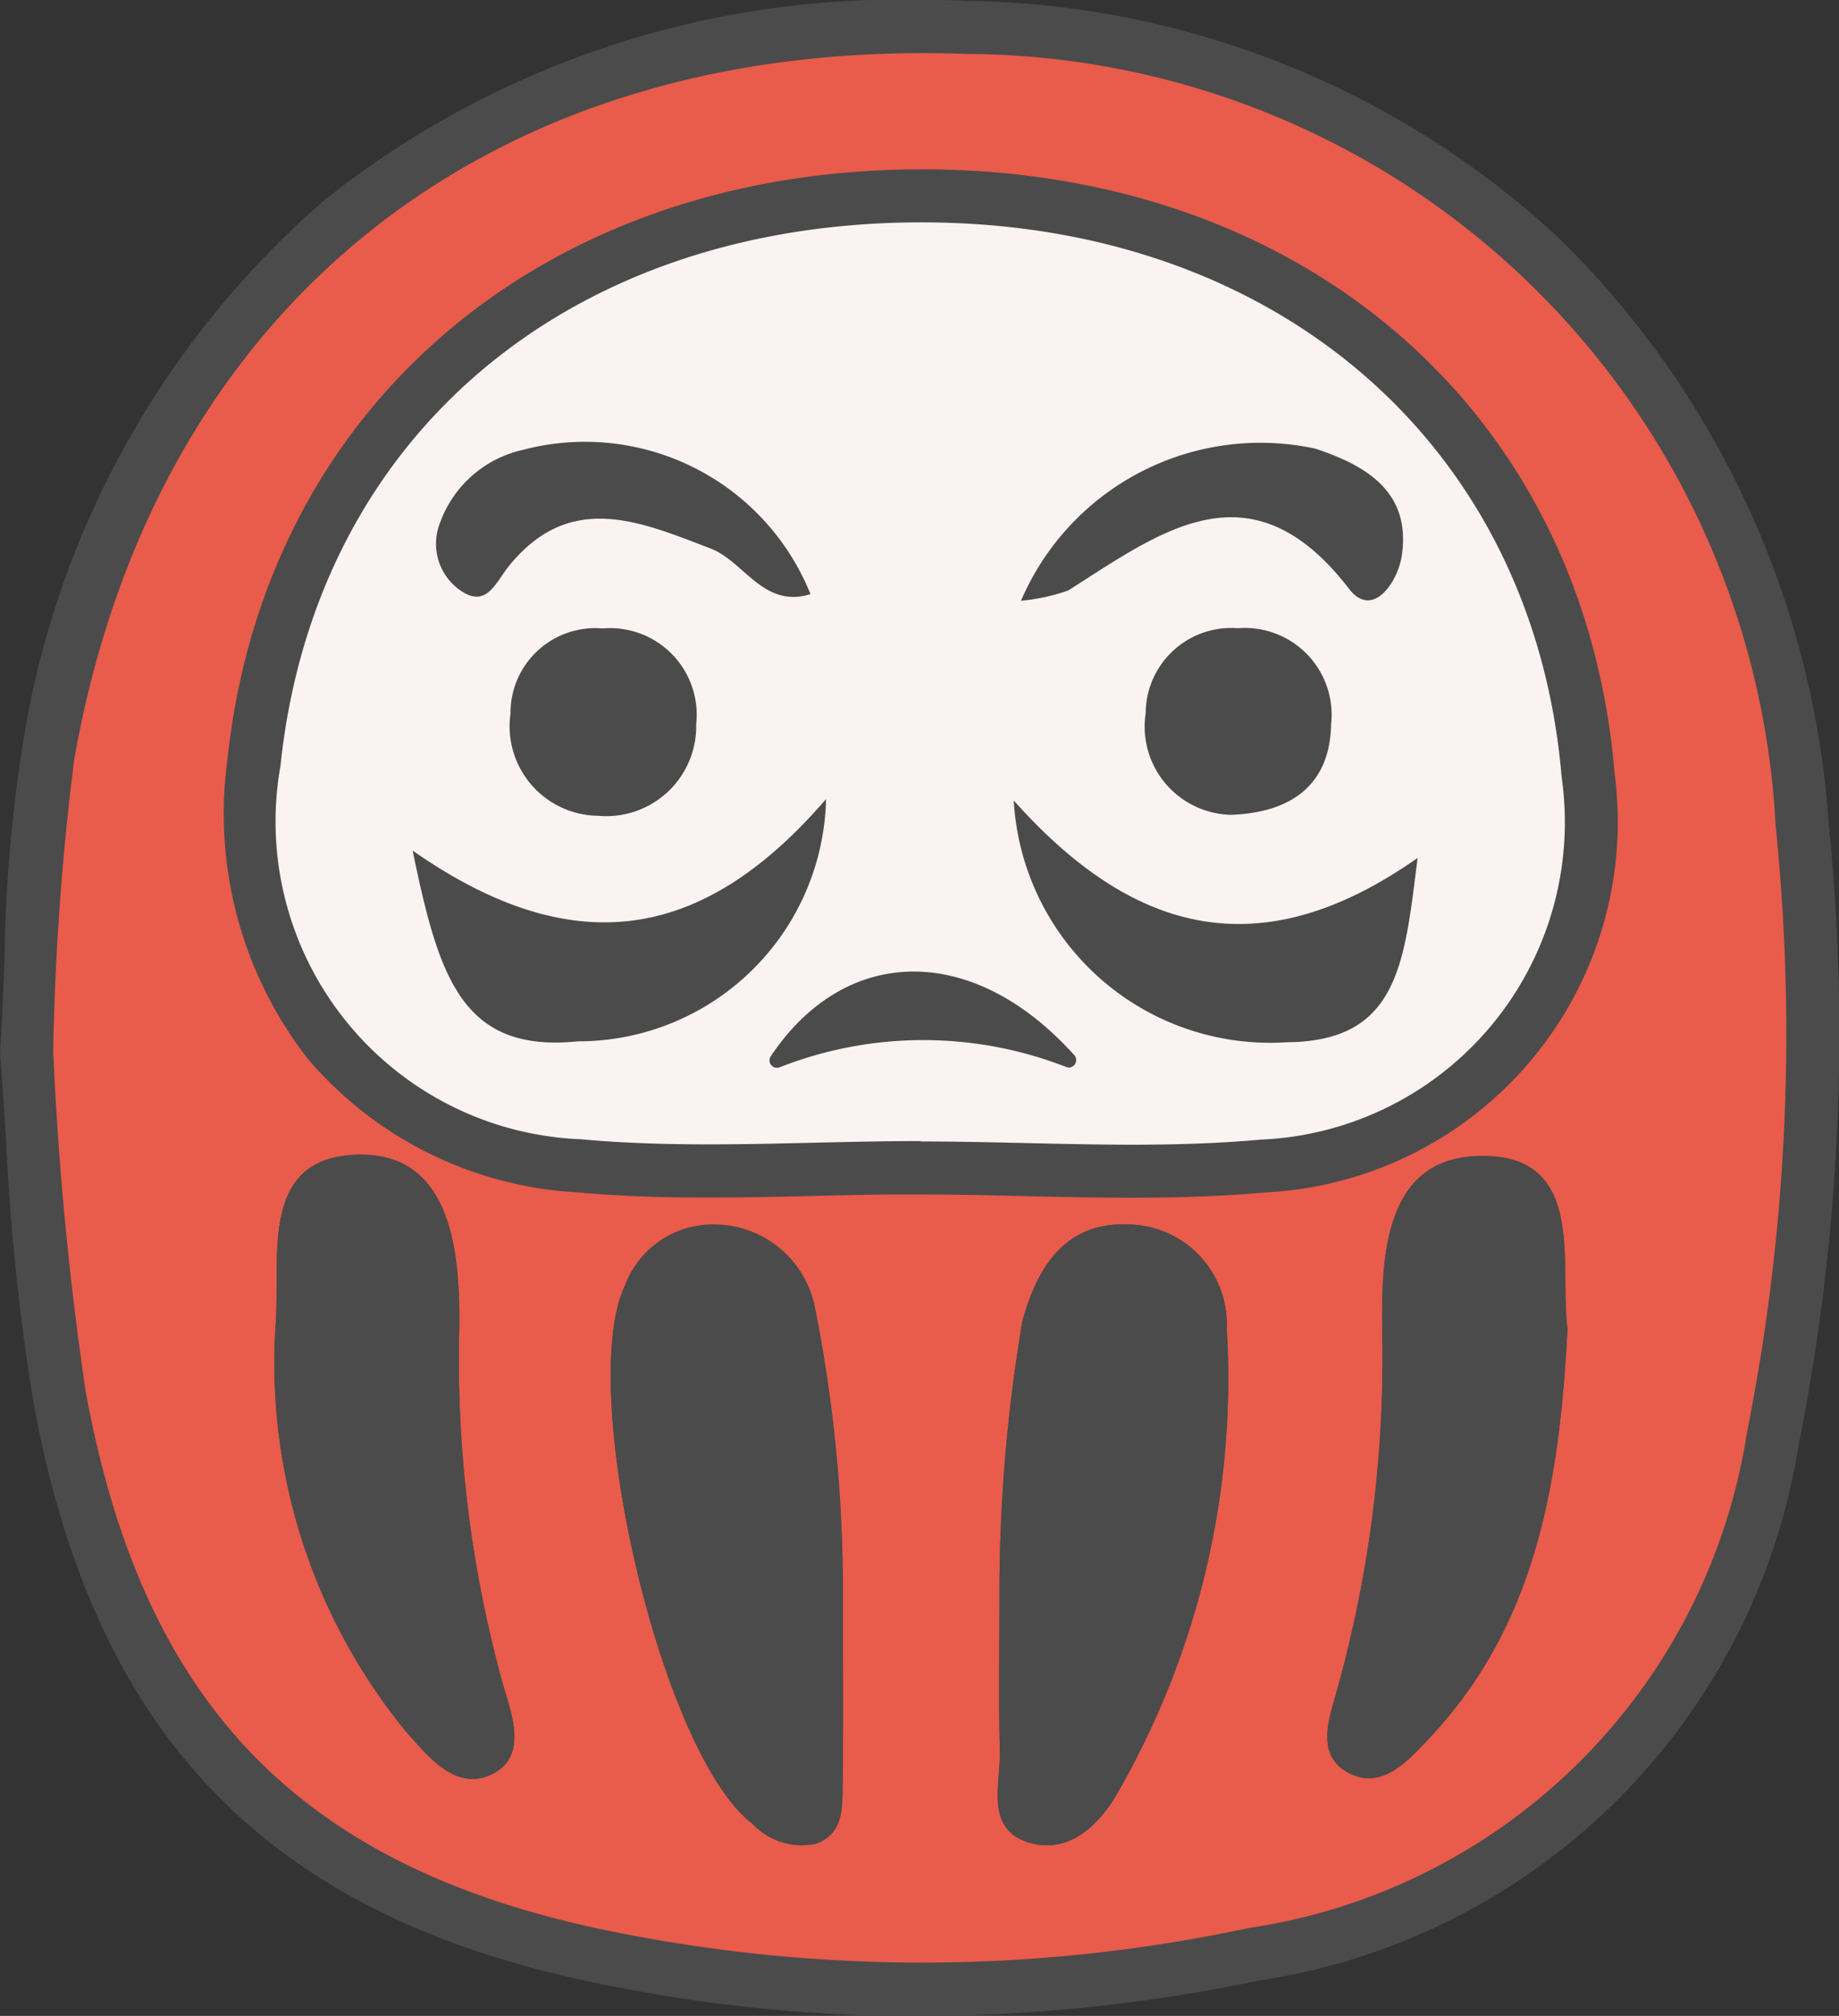
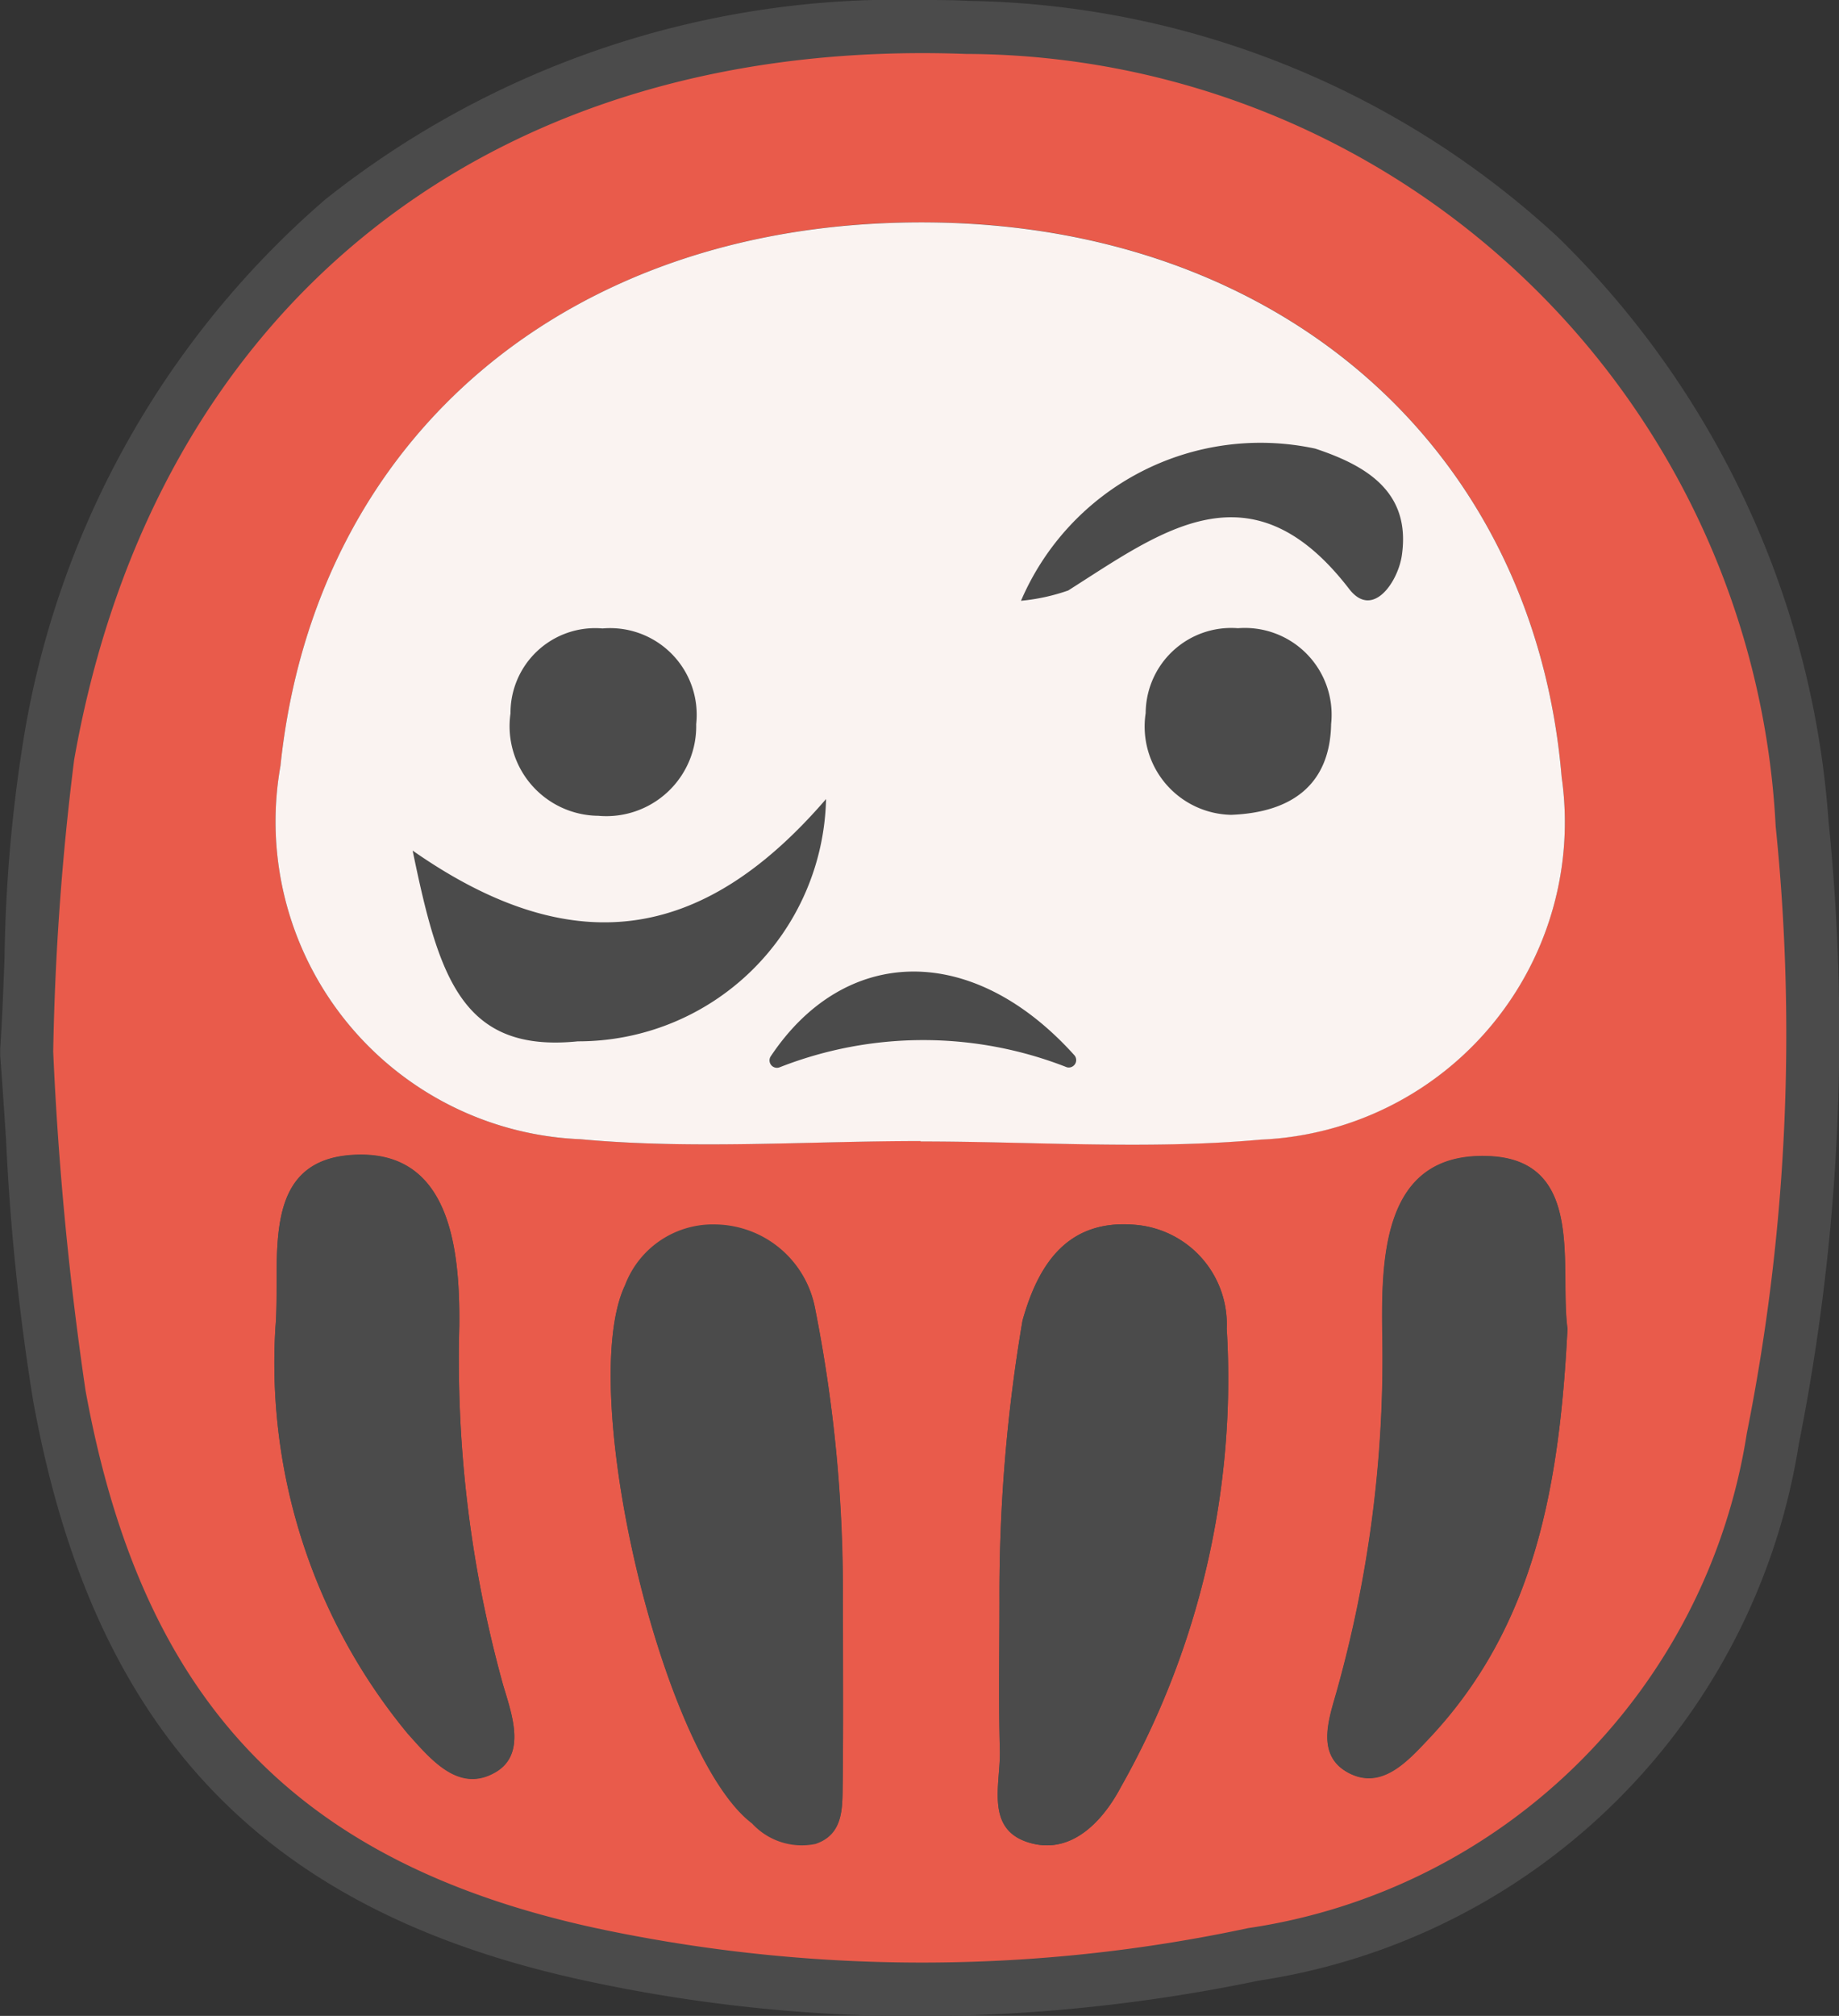
<svg xmlns="http://www.w3.org/2000/svg" width="23.055" height="25.267" viewBox="0 0 23.055 25.267">
  <rect x="0" y="0" width="23.055" height="25.267" fill="#333333" stroke="none" />
  <defs>
    <style>.cls-1{fill:#4b4b4b;}.cls-2{fill:#e95b4b;}.cls-3{fill:#faf3f1;}</style>
  </defs>
  <g id="レイヤー_2" data-name="レイヤー 2">
    <g id="レイヤー_2-2" data-name="レイヤー 2">
      <path class="cls-1" d="M22.924,10.294a11.36,11.36,0,0,0-3.387-7.316,11.137,11.137,0,0,0-7.4-2.967C11.942,0,11.754,0,11.567,0h0A11.539,11.539,0,0,0,4.078,2.5,11.333,11.333,0,0,0,.274,9.4,18.776,18.776,0,0,0,.057,12c-.014.376-.029.765-.054,1.141l0,.047,0,.048c.027.351.05.7.073,1.052a28.682,28.682,0,0,0,.339,3.265c.752,4.153,2.884,6.4,6.915,7.271a19.713,19.713,0,0,0,4.173.447,21.213,21.213,0,0,0,4.277-.446,8.068,8.068,0,0,0,6.77-6.719A26.333,26.333,0,0,0,22.924,10.294Z" />
      <path class="cls-2" d="M.667,13.181A33.946,33.946,0,0,1,.93,9.521C1.942,3.789,6.189.458,12.108.676a10.2,10.2,0,0,1,10.153,9.68,25.536,25.536,0,0,1-.362,7.611,7.423,7.423,0,0,1-6.252,6.2,19.57,19.57,0,0,1-8.175,0c-3.8-.825-5.7-2.894-6.4-6.74A41.889,41.889,0,0,1,.667,13.181ZM11.541,14.3v.005c1.422,0,2.853.105,4.264-.023a3.982,3.982,0,0,0,3.773-4.543c-.346-4.114-3.509-6.9-7.894-6.953C7.187,2.734,3.95,5.433,3.516,9.6a3.985,3.985,0,0,0,3.762,4.679C8.688,14.409,10.119,14.3,11.541,14.3Zm.989,5.742c0,.634-.012,1.268.005,1.9.01.414-.185.974.347,1.147.548.179.949-.273,1.168-.687a10.405,10.405,0,0,0,1.329-5.75,1.25,1.25,0,0,0-1.15-1.3c-.841-.072-1.211.487-1.41,1.2A20.407,20.407,0,0,0,12.53,20.044Zm-1.962,0a18.075,18.075,0,0,0-.349-3.635,1.289,1.289,0,0,0-1.246-1.053,1.233,1.233,0,0,0-1.138.762c-.614,1.3.46,5.885,1.594,6.74a.847.847,0,0,0,.794.256c.35-.117.337-.445.341-.73C10.575,21.6,10.568,20.819,10.568,20.039Zm-7.115-3.4a7.291,7.291,0,0,0,1.655,5.085c.288.32.642.76,1.108.485.384-.227.2-.725.093-1.084a15.266,15.266,0,0,1-.551-4.506c.009-.957-.111-2.166-1.259-2.147C3.221,14.493,3.527,15.788,3.453,16.638Zm16.2.02c-.107-.773.232-2.122-.99-2.169-1.342-.053-1.351,1.285-1.331,2.327a15.457,15.457,0,0,1-.565,4.353c-.094.346-.29.83.149,1.054.412.209.733-.152,1-.435C19.249,20.377,19.551,18.608,19.651,16.658Z" />
-       <path class="cls-1" d="M20.241,9.686c-.375-4.467-3.811-7.506-8.549-7.563H11.55c-4.74,0-8.235,2.977-8.7,7.409a5,5,0,0,0,1.008,3.738,4.78,4.78,0,0,0,3.355,1.673c.5.046,1.029.067,1.67.067.449,0,.9-.01,1.342-.021.314-.007.636-.014.956-.018l.356,0c.434,0,.88.011,1.311.021s.893.02,1.342.02c.642,0,1.173-.021,1.671-.066A4.651,4.651,0,0,0,20.241,9.686Z" />
      <path class="cls-3" d="M19.578,9.741c-.346-4.114-3.509-6.9-7.894-6.953C7.187,2.734,3.95,5.433,3.516,9.6a3.985,3.985,0,0,0,3.762,4.679c1.41.13,2.841.023,4.263.023v.005c1.422,0,2.853.105,4.264-.023A3.982,3.982,0,0,0,19.578,9.741Z" />
      <path class="cls-1" d="M14.229,15.351c-.841-.072-1.211.487-1.41,1.2a20.407,20.407,0,0,0-.289,3.491c0,.634-.012,1.268.005,1.9.01.414-.185.974.347,1.147.548.179.949-.273,1.168-.687a10.405,10.405,0,0,0,1.329-5.75A1.25,1.25,0,0,0,14.229,15.351Z" />
      <path class="cls-1" d="M10.219,16.4a1.289,1.289,0,0,0-1.246-1.053,1.177,1.177,0,0,0-1.138.762c-.614,1.3.46,5.885,1.594,6.74a.847.847,0,0,0,.794.256c.35-.117.337-.445.341-.73.011-.78,0-1.56,0-2.34A18.075,18.075,0,0,0,10.219,16.4Z" />
-       <path class="cls-1" d="M5.758,16.618c.009-.957-.111-2.166-1.259-2.147-1.278.022-.972,1.317-1.046,2.167a7.291,7.291,0,0,0,1.655,5.085c.288.32.642.76,1.108.485.384-.227.2-.725.093-1.084A15.266,15.266,0,0,1,5.758,16.618Z" />
+       <path class="cls-1" d="M5.758,16.618c.009-.957-.111-2.166-1.259-2.147-1.278.022-.972,1.317-1.046,2.167a7.291,7.291,0,0,0,1.655,5.085c.288.32.642.76,1.108.485.384-.227.2-.725.093-1.084A15.266,15.266,0,0,1,5.758,16.618" />
      <path class="cls-1" d="M18.661,14.489c-1.342-.053-1.351,1.285-1.331,2.327a15.457,15.457,0,0,1-.565,4.353c-.094.346-.29.83.149,1.054.412.209.733-.152,1-.435,1.335-1.411,1.637-3.18,1.737-5.13C19.544,15.885,19.883,14.536,18.661,14.489Z" />
      <path class="cls-1" d="M5.173,10.661c2.1,1.469,3.714,1.058,5.183-.646a3.107,3.107,0,0,1-3.112,3.037C5.787,13.2,5.5,12.242,5.173,10.661Z" />
-       <path class="cls-1" d="M12.709,10.033c1.477,1.657,3.075,2.119,5.063.72-.166,1.32-.237,2.3-1.638,2.31A3.218,3.218,0,0,1,12.709,10.033Z" />
-       <path class="cls-1" d="M10.161,7.447c-.592.182-.828-.409-1.253-.572-.885-.34-1.758-.722-2.521.211-.179.219-.291.568-.651.288a.71.71,0,0,1-.227-.8A1.436,1.436,0,0,1,6.55,5.64,3.048,3.048,0,0,1,10.161,7.447Z" />
      <path class="cls-1" d="M12.8,7.53a3.266,3.266,0,0,1,3.689-1.907c.633.21,1.2.537,1.086,1.334-.046.332-.365.809-.661.425-1.231-1.6-2.354-.722-3.522.019A2.488,2.488,0,0,1,12.8,7.53Z" />
      <path class="cls-1" d="M15.435,10.213a1.107,1.107,0,0,1-1.072-1.275A1.073,1.073,0,0,1,15.52,7.874a1.088,1.088,0,0,1,1.168,1.2C16.674,9.838,16.191,10.184,15.435,10.213Z" />
      <path class="cls-1" d="M7.5,10.225A1.123,1.123,0,0,1,6.4,8.942,1.062,1.062,0,0,1,7.554,7.877a1.086,1.086,0,0,1,1.174,1.2A1.127,1.127,0,0,1,7.5,10.225Z" />
      <path class="cls-1" d="M13.375,13.377a4.926,4.926,0,0,0-3.6,0,.093.093,0,0,1-.112-.138c.929-1.391,2.525-1.435,3.805-.014A.093.093,0,0,1,13.375,13.377Z" />
    </g>
  </g>
</svg>